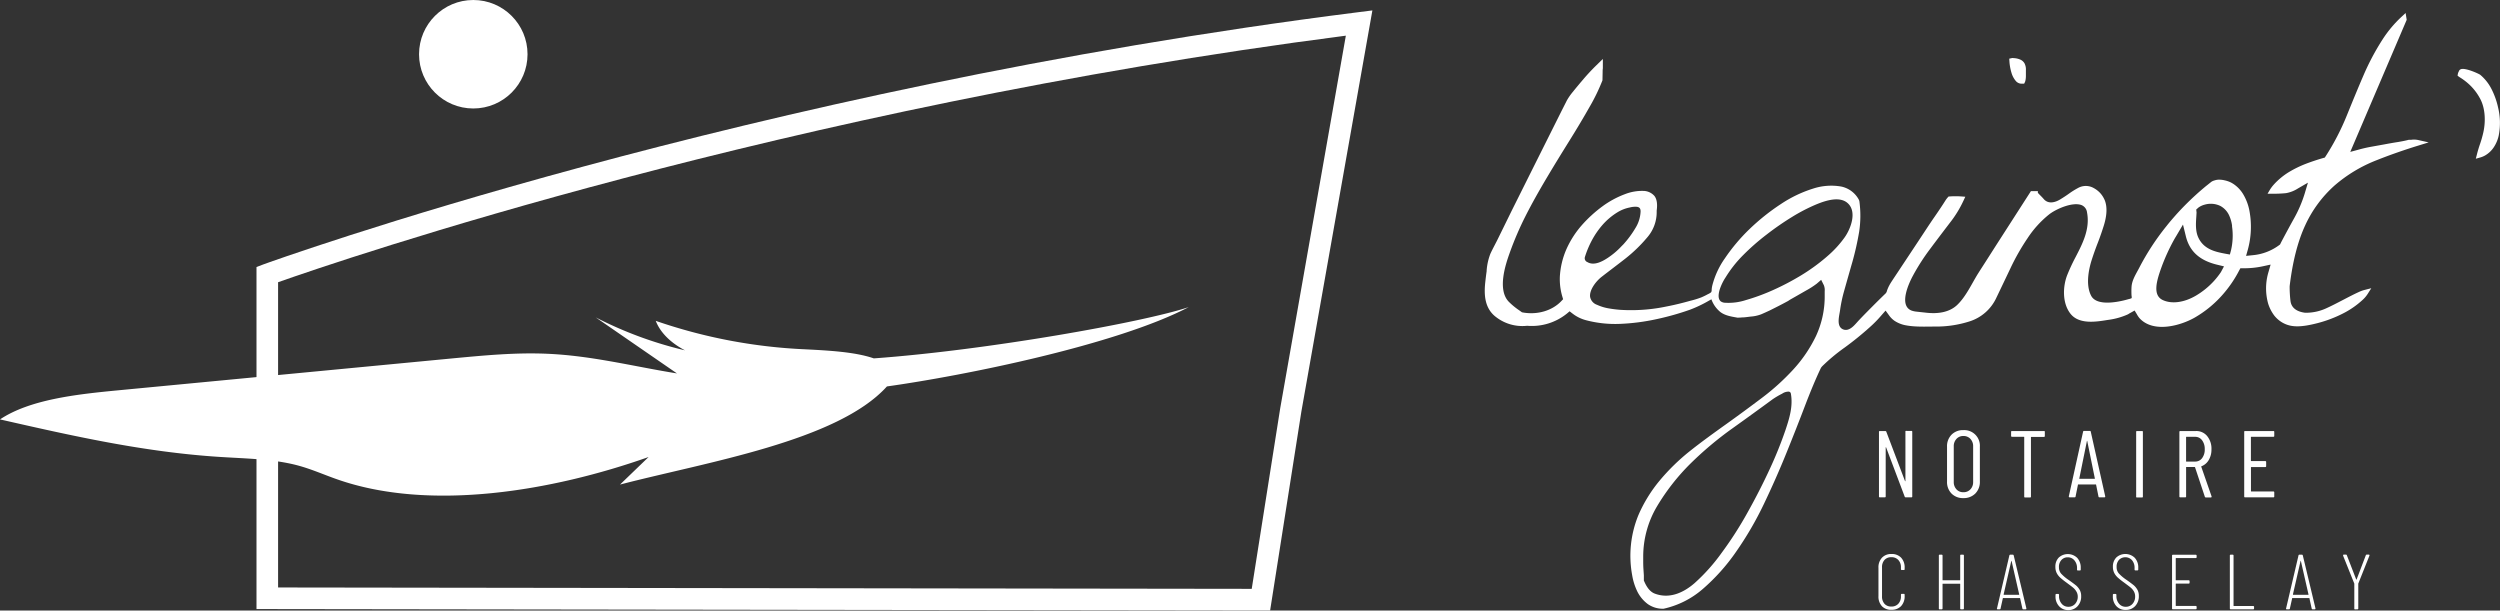
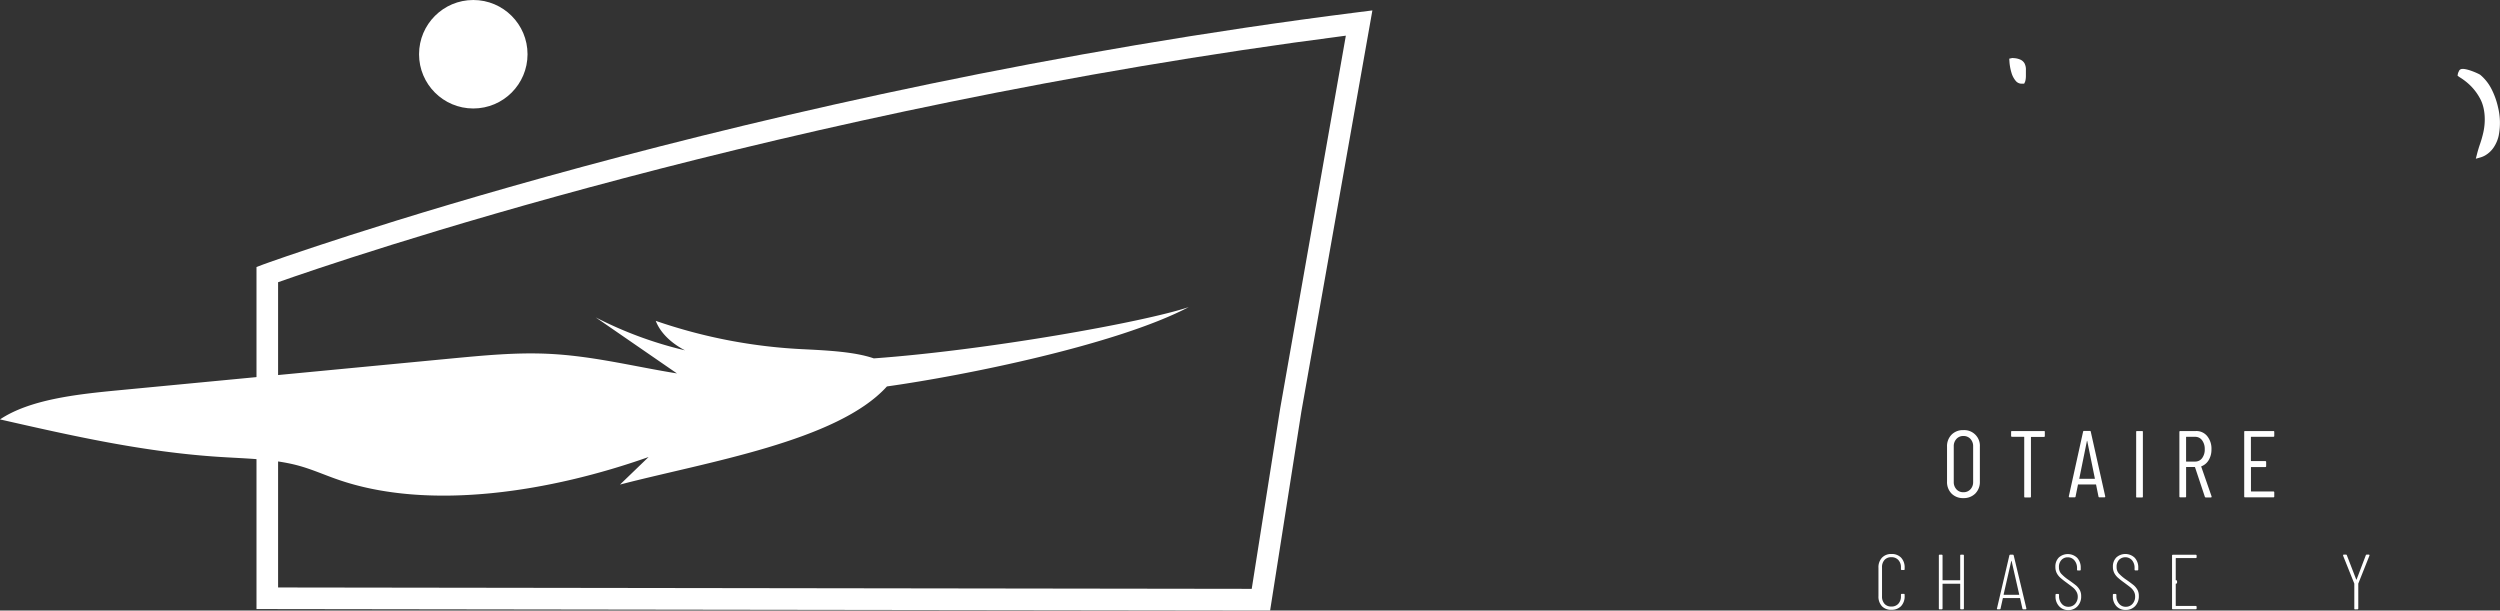
<svg xmlns="http://www.w3.org/2000/svg" viewBox="0 0 925.96 226.12">
  <rect x="0" y="0" width="925.96" height="226.12" fill="#333333" stroke="none" />
  <defs>
    <style>.cls-1{fill:#fff;}</style>
  </defs>
  <title>naeFichier 12</title>
  <g id="Calque_2" data-name="Calque 2">
    <g id="blanc-plume-horizontal-_blanc" data-name="blanc-plume-horizontal- blanc">
      <path class="cls-1" d="M470.43,226.12,95,225.59V98.9l2.63-1c1.76-.64,178.77-64.75,405.29-93.36l5.39-.68L482,152.48ZM103,217.59l360.62.51,10.56-66.94L498.48,13.21C290.41,40.11,125.55,96.56,103,104.53Z" />
      <circle class="cls-1" cx="175.3" cy="20.09" r="20.09" />
      <path class="cls-1" d="M440.3,113.74c-16.7,5.62-74.94,16-116.65,19-7-2.43-17-2.93-25.63-3.37a195.47,195.47,0,0,1-55.14-10.53c1.63,4.26,5.47,8.13,10.84,10.92a144.8,144.8,0,0,1-33.09-12.21l30.11,20.76c-16-2.57-31.37-6.55-48-7.28-11.63-.52-23.4.6-35.05,1.7L43.84,144.56C28.1,146.06,11,148,0,155.34c26.4,6,53.13,12.1,81.45,13.9,9.7.62,19.75.76,28.61,3.09,5.28,1.39,9.92,3.51,14.91,5.24,34.31,12,79.57,4.33,115.26-8.3l-10.59,10.21c31.92-8.34,80.45-16,98.87-36.35C357.4,139.09,413.65,127.71,440.3,113.74Z" />
-       <path class="cls-1" d="M893.12,51.77a6.29,6.29,0,0,1-.65,0l-.27,0c-1.26.34-2.78.62-4.08.84-1.63.25-3.3.55-5,.87l-5.12.92c-1.45.27-2.84.59-4.11.94l-3.39.92L891.29,7.6l.11-.27L891,4.81l-1.39,1.3a43.8,43.8,0,0,0-7.11,8.44A91.07,91.07,0,0,0,875.36,28c-1.86,4.31-3.84,9.1-6.08,14.63a89.61,89.61,0,0,1-7.85,15.18l-.36.55-.61.17c-2,.58-4.14,1.28-6.26,2.08a40.78,40.78,0,0,0-6.5,3.17,25.64,25.64,0,0,0-5.38,4.43,14.18,14.18,0,0,0-1.54,2l-.92,1.55h1.83a48.62,48.62,0,0,0,5-.22,12,12,0,0,0,4.45-1.75l3.68-2.13-1.21,4.07a47.28,47.28,0,0,1-3.84,9c-1.63,2.92-3.22,5.88-4.81,8.88l-.46.93-.3.23a19.27,19.27,0,0,1-9.82,3.75l-2.47.25.68-2.41a32.15,32.15,0,0,0,.56-14.3A18.75,18.75,0,0,0,831,72.21a12,12,0,0,0-3.89-4.15c-.32-.2-.65-.39-1-.56a10.23,10.23,0,0,0-2.15-.71,8.8,8.8,0,0,0-2.5-.23,6.07,6.07,0,0,0-1.25.27,3.84,3.84,0,0,0-1.17.52c-.66.52-1.31,1.06-2,1.59-1.34,1.11-2.65,2.24-3.93,3.41s-2.53,2.37-3.75,3.6-2.42,2.5-3.57,3.8-2.28,2.61-3.37,4a91.62,91.62,0,0,0-10.12,15.51c-1.15,2.21-2.67,4.49-2.81,7a27.44,27.44,0,0,0,0,3.27,2.93,2.93,0,0,1,.06.77c-.06.2-.11.18-.33.25a3.15,3.15,0,0,1-.74.22c-1.92.58-11.61,3.25-13.95-1.23s-.49-11,.12-13c.7-2.2,1.48-4.41,2.34-6.6s1.6-4.39,2.24-6.42c1.16-3.77,1.29-6.88.37-9.27A9.66,9.66,0,0,0,778,71.64a9.25,9.25,0,0,0-2.54-2,5.9,5.9,0,0,0-5.81,0,29.61,29.61,0,0,0-3.22,2c-1.15.83-2.26,1.54-3.35,2.21-1.43.87-4.12,2-6,0-.34-.4-.74-.83-1.19-1.28s-.77-.78-1.1-1.14v-.64h-2.57L740.15,89.57c-2.45,3.82-4.76,7.47-7,10.93l-.46.73c-2.41,3.84-4.52,8.64-7.85,11.78-3,2.79-7.29,3.25-11.2,2.83l-3.66-.4a7.88,7.88,0,0,1-2-.42c-4.78-1.92-1-10.1.62-13.06A79,79,0,0,1,715,92.05c2.35-3.16,4.78-6.35,7.23-9.56a41.18,41.18,0,0,0,5.07-8.29l.62-1.33-1.46-.11a29.77,29.77,0,0,0-4.32,0l-.38,0-.26.27a8.87,8.87,0,0,0-1,1.32c-.67,1.07-2,3.12-4,6s-4,6-6.15,9.23l-6.17,9.31c-1.16,1.78-2.36,3.54-3.52,5.32a17.58,17.58,0,0,0-1.25,2.2c-.17.38-.33.76-.47,1.16a2.67,2.67,0,0,1-.43,1c-1.71,1.66-3.34,3.26-5.07,5s-3.36,3.39-4.88,5c-1.2,1.25-2.51,3.11-4.28,3.55a2.65,2.65,0,0,1-2.26-.5c-1.77-1.43-.75-4.81-.49-6.71a52.19,52.19,0,0,1,1.43-6.88c1.05-3.73,2.11-7.46,3.17-11.15a107.37,107.37,0,0,0,2.48-11.09,39.89,39.89,0,0,0,.06-11.36L688.5,74a9.61,9.61,0,0,0-6.56-4.91,21.56,21.56,0,0,0-10.39.76,46.56,46.56,0,0,0-12,5.77,80.06,80.06,0,0,0-11.6,9.27,68.11,68.11,0,0,0-9.06,10.76,30.5,30.5,0,0,0-4.71,10.22,9.07,9.07,0,0,0-.21,1.56,1.39,1.39,0,0,1-.2.82,5.23,5.23,0,0,1-1.21.72,26.31,26.31,0,0,1-2.45,1.19,32.39,32.39,0,0,1-4.07,1.25c-2.84.8-5.7,1.51-8.6,2.07a63.71,63.71,0,0,1-17.09,1.29,42.2,42.2,0,0,1-4.56-.56,17,17,0,0,1-4.31-1.33,3.84,3.84,0,0,1-2.54-3c-.26-2.46,2.1-5.69,4.45-7.48,2.57-2,5.42-4.12,8.5-6.53a54.71,54.71,0,0,0,8.27-8,14.22,14.22,0,0,0,3.45-9.56l0-.31c.24-1.71.29-4-.86-5.45a5.55,5.55,0,0,0-4-1.84,17.45,17.45,0,0,0-6.94,1.22,34.22,34.22,0,0,0-8.2,4.43,48.47,48.47,0,0,0-7.69,7,35.06,35.06,0,0,0-5.71,8.86,29.5,29.5,0,0,0-2.47,10.32,22.71,22.71,0,0,0,.93,7.34l.28.94-.66.7c-3.37,3.55-8.82,5.17-14.22,4.22l-.36-.07-1-.72a26,26,0,0,1-3.81-3.12c-4.54-4.54-1.07-14.39.24-18.09A118.48,118.48,0,0,1,565,80.08c2.29-4.53,5-9.35,7.94-14.3s5.7-9.41,8.46-13.84c2.49-4,5-8.17,7.38-12.39a70.42,70.42,0,0,0,4.75-9.81l.06-3.09c0-.36,0-.82.08-1.35l0-3.46-3,2.93c-1.41,1.42-2.82,2.93-4.15,4.49s-2.7,3.19-3.9,4.69a21.42,21.42,0,0,0-2.28,3.26l-2,3.95-5,10-6.59,13.18-6.77,13.56L554.53,89c-.83,1.65-1.73,3.28-2.52,5a21.54,21.54,0,0,0-1.38,6.19l0,.27c-.22,1.45-.38,2.93-.55,4.44-.39,4.12-.3,9.26,4,12.51a15.92,15.92,0,0,0,11.39,3.27l.39,0a20.67,20.67,0,0,0,14.45-4.5l1.05-.88,1.08.84a13.9,13.9,0,0,0,5.18,2.51,42.4,42.4,0,0,0,12.36,1.31,77.49,77.49,0,0,0,13.74-1.79,99,99,0,0,0,12.25-3.47,46,46,0,0,0,6.4-3l1.5-.85a10.74,10.74,0,0,0,3.34,4.73c1.8,1.35,4.12,1.68,6.29,2.07.48,0,1,0,1.68-.08.82,0,1.69-.12,2.56-.23l.63-.08a13.67,13.67,0,0,0,3.95-.85c1.06-.45,2.12-.94,3.17-1.43,2-1,4.2-2.09,6.76-3.49L663,111c2.07-1.17,4-2.28,5.9-3.37a30.57,30.57,0,0,0,4-2.57l1.63-1.41,1,2a4.84,4.84,0,0,1,.31,2.21v1.51a34.77,34.77,0,0,1-3.22,15.07,50.9,50.9,0,0,1-8.41,12.41,85.78,85.78,0,0,1-11.74,10.61c-4.23,3.19-8.7,6.48-13.28,9.75S630,163.82,626,167A77.06,77.06,0,0,0,614.71,178a52.84,52.84,0,0,0-7.86,12.77,39.64,39.64,0,0,0-2.34,22.16,22.09,22.09,0,0,0,2,6.3,13.07,13.07,0,0,0,3.85,4.54,9.63,9.63,0,0,0,5.82,1.69,32.9,32.9,0,0,0,14.4-7.22A73.09,73.09,0,0,0,643,204.39a124.41,124.41,0,0,0,10.28-17.64c3.11-6.5,5.93-12.9,8.39-19,2.41-5.94,4.75-11.87,6.93-17.62,2.11-5.51,4.09-10.21,5.87-13.93l.37-.47a68.43,68.43,0,0,1,8.39-7,114.91,114.91,0,0,0,9.33-7.56,43.89,43.89,0,0,0,4.42-4.53l1.41-1.6,1.26,1.73a8.37,8.37,0,0,0,2.06,2.06,11.27,11.27,0,0,0,3.77,1.58c3.65.76,7.62.55,11.34.54a40.39,40.39,0,0,0,12.54-1.87,16.38,16.38,0,0,0,10.1-8.88q2.44-5.08,5.2-10.88A82.32,82.32,0,0,1,751,88.19a37.76,37.76,0,0,1,7.93-8.75c2.35-1.88,8.54-4.75,12-3.49A3.33,3.33,0,0,1,773,78.67c1.17,6.14-1.63,11.54-4.34,16.75-1,1.89-2,4-2.94,6.32-1.68,4.16-2,10.47,1.16,14.47s9.41,3,13.55,2.33l.68-.1a25.87,25.87,0,0,0,6.77-1.89,4.61,4.61,0,0,0,.75-.42,6,6,0,0,1,.58-.32l1.41-.8.85,1.4a8.17,8.17,0,0,0,1,1.47c5.1,5.53,15.08,2.83,20.54-.32a41,41,0,0,0,10.54-8.79,43.89,43.89,0,0,0,5.75-8.49l.5-.92,1.06,0a32.87,32.87,0,0,0,7.24-.73L841,98l-.78,2.72a21,21,0,0,0-.13,11.74,14.51,14.51,0,0,0,2.25,4.4,10.55,10.55,0,0,0,3.6,2.93c3,1.48,6.47,1.44,12.55-.14a45.85,45.85,0,0,0,9.19-3.48,31.9,31.9,0,0,0,7.57-5.26,11,11,0,0,0,1.67-2l1.37-2.16-2.47.63a12.15,12.15,0,0,0-2.07.74c-2.06.94-4.07,2-6,3s-4.06,2.13-6.28,3.13a17.92,17.92,0,0,1-7.41,1.59l-.29,0c-4.07-.53-5.18-2.63-5.4-4.29a43,43,0,0,1-.32-5.44V106c1.07-9,3-16.61,5.75-22.52a44.72,44.72,0,0,1,10.85-14.74,53.39,53.39,0,0,1,15.53-9.37c4.81-1.92,10.1-3.78,15.72-5.51l3.64-1.12-3.71-.84A7.49,7.49,0,0,0,893.12,51.77ZM813.45,77.6l.83-.73a6.87,6.87,0,0,1,2.3-1.07,8.11,8.11,0,0,1,5.86.51,7.59,7.59,0,0,1,3.14,3.35,13.44,13.44,0,0,1,1.14,3.91c0,.08,0,.19,0,.37a23.8,23.8,0,0,1-.4,8.81l-.41,1.52L824.39,94c-3.55-.67-8-1.5-10.11-5.9-1.12-2.32-1-5-.81-7.7l.1-1.67Zm7.77,20.45,2.51.61-1.14,2.13a29.43,29.43,0,0,1-2.43,3.12,28.79,28.79,0,0,1-7,5.69c-4.25,2.45-8.74,3.05-12,1.58-4-1.77-2.39-7.18-.6-12.15A73.08,73.08,0,0,1,805,89.21c.33-.61.65-1.16,1-1.72l2.54-4.31,1,4.06C810.87,93,814.6,96.46,821.22,98.05ZM613,219.9c-1.63-.58-2.93-2.07-4-4.56l-.14-.32v-.34c0-.28,0-.82,0-1.55l-.16-2.43c-.06-.9-.08-1.77-.08-2.64v-1.73a36.45,36.45,0,0,1,5.1-18.77A80,80,0,0,1,626,171.83a128.36,128.36,0,0,1,15.68-13.18c5.46-3.9,10.39-7.47,14.85-10.75a30,30,0,0,1,3.55-2.09,4.19,4.19,0,0,1,2.4-.76,1,1,0,0,1,.57.22,1.19,1.19,0,0,1,.29.71c.75,4.42-.49,8.67-1.87,12.82l-.16.49a148.08,148.08,0,0,1-5.75,14.28c-2.46,5.34-5.22,10.74-8.19,16.06a135.31,135.31,0,0,1-9.67,15.09A68.53,68.53,0,0,1,627.62,216C624.17,219,618.85,222.06,613,219.9ZM588,97.1a1.54,1.54,0,0,1-1-1.83,35.7,35.7,0,0,1,2.47-6,30.73,30.73,0,0,1,4.1-6,24.29,24.29,0,0,1,5.53-4.65,13.73,13.73,0,0,1,4.57-1.78,8.14,8.14,0,0,1,2.55-.25c1.09.14,1.43.69,1.43,1.73a12.55,12.55,0,0,1-1.94,6.19,36.89,36.89,0,0,1-4.44,6l-.67.67a28.1,28.1,0,0,1-5,4.26c-2,1.34-5,3-7.44,1.76Zm51.12,5.66a44.53,44.53,0,0,1,6.45-8.2,84.65,84.65,0,0,1,8.8-7.72,105.58,105.58,0,0,1,9.51-6.57,65.29,65.29,0,0,1,9-4.63c3.63-1.47,8.77-3.08,11.66-.22,3.22,3.18,1,9.2-1.29,12.47a39,39,0,0,1-6.43,7l-.41.36a70.63,70.63,0,0,1-9.28,6.72,94.72,94.72,0,0,1-10.38,5.45,75.38,75.38,0,0,1-10.09,3.72,20.71,20.71,0,0,1-7.6,1,3,3,0,0,1-1.73-.53c-1.15-1-.78-2.89-.45-4.14A19,19,0,0,1,639.11,102.76Z" />
      <path class="cls-1" d="M925.26,39.86a28.19,28.19,0,0,0-2.39-6.77,16.69,16.69,0,0,0-4.22-5.37c-.44-.37-5.68-2.79-7.25-2.06a1.24,1.24,0,0,0-.69.78,3,3,0,0,0-.37,1l-.1.59.48.37a3.84,3.84,0,0,0,.34.23,22.64,22.64,0,0,1,3.66,2.8,19.77,19.77,0,0,1,3.72,4.83c2.3,4,2.17,9.38,1.28,13.06a39.43,39.43,0,0,1-1.15,4c-.41,1.16-.76,2.34-1.07,3.52L917,58.79l1.67-.47a8.1,8.1,0,0,0,1.82-.77,9.7,9.7,0,0,0,3.23-3.1,12.72,12.72,0,0,0,1.75-4.18A24.12,24.12,0,0,0,925.26,39.86Z" />
      <path class="cls-1" d="M745,26.89A8.27,8.27,0,0,0,746.63,30a2.84,2.84,0,0,0,2.26,1h.23l.59,0,.26-.53a2.62,2.62,0,0,0,.2-.56,8.23,8.23,0,0,0,.19-1.75V26a4.93,4.93,0,0,0-.53-2.57,3.39,3.39,0,0,0-1.38-1.28,6.75,6.75,0,0,0-2.38-.61l-.74-.06-1.14.25.08,1.16A18.6,18.6,0,0,0,745,26.89Z" />
      <path class="cls-1" d="M697.07,224.57a5.21,5.21,0,0,1-1.32-3.76V210.33a5.18,5.18,0,0,1,1.32-3.78,4.63,4.63,0,0,1,3.5-1.36,4.73,4.73,0,0,1,3.57,1.36,5.22,5.22,0,0,1,1.31,3.78v.45a.3.3,0,0,1-.35.35l-.66,0a.32.32,0,0,1-.36-.35v-.64a3.83,3.83,0,0,0-1-2.76,3.34,3.34,0,0,0-2.56-1,3.26,3.26,0,0,0-2.52,1,3.91,3.91,0,0,0-.93,2.76v10.73a4,4,0,0,0,.93,2.78,3.24,3.24,0,0,0,2.52,1,3.31,3.31,0,0,0,2.56-1,3.89,3.89,0,0,0,1-2.78v-.6c0-.21.12-.32.36-.32l.66,0a.31.31,0,0,1,.35.35v.43a5.25,5.25,0,0,1-1.31,3.76,4.74,4.74,0,0,1-3.57,1.37A4.64,4.64,0,0,1,697.07,224.57Z" />
      <path class="cls-1" d="M726.38,205.44h.67a.31.31,0,0,1,.35.35v19.55a.31.31,0,0,1-.35.35h-.67a.3.3,0,0,1-.35-.35v-9a.13.13,0,0,0-.14-.14h-6.26a.12.12,0,0,0-.14.14v9c0,.24-.12.35-.36.35h-.66a.3.3,0,0,1-.35-.35V205.79a.3.3,0,0,1,.35-.35h.66c.24,0,.36.11.36.35v9c0,.1,0,.14.14.14h6.26a.12.12,0,0,0,.14-.14v-9A.3.3,0,0,1,726.38,205.44Z" />
      <path class="cls-1" d="M749.06,225.38l-.84-3.77a.11.11,0,0,0-.06-.1.16.16,0,0,0-.12,0H742a.2.2,0,0,0-.13,0,.12.12,0,0,0-.05.1l-.84,3.77c0,.21-.15.31-.39.31h-.67a.33.33,0,0,1-.26-.1.27.27,0,0,1,0-.28l4.57-19.56a.36.36,0,0,1,.39-.31h.84a.36.36,0,0,1,.39.31l4.68,19.56,0,.14c0,.16-.1.24-.31.24h-.74A.36.36,0,0,1,749.06,225.38Zm-6.91-5.12a.16.16,0,0,0,.12.05h5.49a.13.13,0,0,0,.12-.05s0-.07,0-.09l-2.81-12.34c0-.07-.05-.11-.07-.11s0,0-.07.11l-2.82,12.34S742.12,220.22,742.15,220.26Z" />
      <path class="cls-1" d="M762.65,224.53a5.14,5.14,0,0,1-1.32-3.66v-.52a.32.32,0,0,1,.35-.36h.6c.24,0,.35.12.35.36v.38a4.25,4.25,0,0,0,1,2.9,3.11,3.11,0,0,0,2.45,1.11,3.26,3.26,0,0,0,2.49-1.05,3.91,3.91,0,0,0,1-2.78A3.7,3.7,0,0,0,769,219a5.2,5.2,0,0,0-1.22-1.4c-.46-.38-1.28-1-2.46-1.87a28,28,0,0,1-2.25-1.79,6,6,0,0,1-1.3-1.7,4.93,4.93,0,0,1-.49-2.27,4.67,4.67,0,0,1,1.28-3.48,5,5,0,0,1,6.81.14,5.26,5.26,0,0,1,1.3,3.69v.63a.31.31,0,0,1-.35.35h-.67a.3.3,0,0,1-.35-.35v-.56a4.28,4.28,0,0,0-1-2.87,3.1,3.1,0,0,0-2.47-1.1,3.07,3.07,0,0,0-2.32,1,3.68,3.68,0,0,0-.91,2.67,3.52,3.52,0,0,0,.79,2.35,15.57,15.57,0,0,0,2.9,2.43c1.2.85,2.09,1.52,2.68,2a6.26,6.26,0,0,1,1.37,1.71,4.68,4.68,0,0,1,.49,2.23,5.19,5.19,0,0,1-1.35,3.74,4.59,4.59,0,0,1-3.47,1.43A4.48,4.48,0,0,1,762.65,224.53Z" />
      <path class="cls-1" d="M783.89,224.53a5.14,5.14,0,0,1-1.32-3.66v-.52a.32.32,0,0,1,.36-.36h.59a.32.32,0,0,1,.36.36v.38a4.25,4.25,0,0,0,1,2.9,3.11,3.11,0,0,0,2.45,1.11,3.26,3.26,0,0,0,2.49-1.05,3.91,3.91,0,0,0,1-2.78,3.7,3.7,0,0,0-.51-1.94,5.2,5.2,0,0,0-1.22-1.4c-.46-.38-1.28-1-2.46-1.87a28,28,0,0,1-2.25-1.79,6,6,0,0,1-1.3-1.7,4.93,4.93,0,0,1-.49-2.27,4.67,4.67,0,0,1,1.28-3.48,5,5,0,0,1,6.81.14,5.21,5.21,0,0,1,1.3,3.69v.63a.31.31,0,0,1-.35.35h-.67a.3.3,0,0,1-.35-.35v-.56a4.28,4.28,0,0,0-.95-2.87,3.32,3.32,0,0,0-4.79-.15,3.68,3.68,0,0,0-.91,2.67,3.52,3.52,0,0,0,.79,2.35,15.57,15.57,0,0,0,2.9,2.43c1.2.85,2.09,1.52,2.68,2a6.26,6.26,0,0,1,1.37,1.71,4.68,4.68,0,0,1,.49,2.23,5.19,5.19,0,0,1-1.35,3.74,4.59,4.59,0,0,1-3.47,1.43A4.48,4.48,0,0,1,783.89,224.53Z" />
-       <path class="cls-1" d="M813.27,206.7H806a.13.13,0,0,0-.14.14v7.95a.12.12,0,0,0,.14.14h4.64a.31.31,0,0,1,.35.35v.53a.31.31,0,0,1-.35.35H806a.13.13,0,0,0-.14.14v8a.13.13,0,0,0,.14.14h7.24a.32.32,0,0,1,.36.35v.53c0,.24-.12.35-.36.35h-8.4a.3.3,0,0,1-.35-.35V205.82a.31.31,0,0,1,.35-.35h8.4a.32.32,0,0,1,.36.35v.53A.32.32,0,0,1,813.27,206.7Z" />
-       <path class="cls-1" d="M825.9,225.34V205.79a.31.31,0,0,1,.35-.35h.67a.31.31,0,0,1,.35.35v18.53a.13.13,0,0,0,.14.14h7.11a.31.31,0,0,1,.35.35v.53a.31.31,0,0,1-.35.35h-8.27A.31.31,0,0,1,825.9,225.34Z" />
-       <path class="cls-1" d="M856.21,225.38l-.84-3.77a.12.12,0,0,0,0-.1.2.2,0,0,0-.13,0h-6.08a.16.16,0,0,0-.12,0,.11.11,0,0,0-.06.1l-.84,3.77c0,.21-.15.31-.39.31H847a.33.33,0,0,1-.26-.1.27.27,0,0,1,0-.28l4.58-19.56a.35.35,0,0,1,.38-.31h.85a.35.35,0,0,1,.38.31l4.68,19.56,0,.14c0,.16-.11.24-.32.24h-.74A.36.36,0,0,1,856.21,225.38Zm-6.91-5.12a.17.17,0,0,0,.13.05h5.48a.13.13,0,0,0,.12-.05s.05-.07,0-.09l-2.81-12.34c0-.07,0-.11-.07-.11s0,0-.07.11l-2.82,12.34S849.27,220.22,849.3,220.26Z" />
+       <path class="cls-1" d="M813.27,206.7H806a.13.13,0,0,0-.14.14v7.95a.12.12,0,0,0,.14.14a.31.31,0,0,1,.35.35v.53a.31.31,0,0,1-.35.35H806a.13.13,0,0,0-.14.14v8a.13.13,0,0,0,.14.14h7.24a.32.32,0,0,1,.36.35v.53c0,.24-.12.35-.36.35h-8.4a.3.3,0,0,1-.35-.35V205.82a.31.31,0,0,1,.35-.35h8.4a.32.32,0,0,1,.36.35v.53A.32.32,0,0,1,813.27,206.7Z" />
      <path class="cls-1" d="M872,225.34v-9c0-.09,0-.15,0-.17l-4.15-10.34,0-.14c0-.19.1-.28.31-.28h.71a.37.37,0,0,1,.38.28l3.42,8.86c0,.07,0,.1.1.1s.08,0,.11-.1l3.37-8.86a.38.38,0,0,1,.39-.28h.7a.27.27,0,0,1,.25.12.32.32,0,0,1,0,.3l-4.12,10.34a.29.29,0,0,0,0,.17v9a.31.31,0,0,1-.35.35h-.67A.31.31,0,0,1,872,225.34Z" />
-       <path class="cls-1" d="M706.16,159.6h1.76a.3.3,0,0,1,.35.35v23.91a.3.3,0,0,1-.35.35h-2.07a.38.38,0,0,1-.39-.28l-6.86-18.18c0-.07-.06-.1-.1-.09s-.07.05-.07.13l0,18.07a.31.31,0,0,1-.35.35h-1.79a.3.3,0,0,1-.35-.35V160a.3.3,0,0,1,.35-.35h2a.38.38,0,0,1,.38.28l6.9,18.21c0,.07.06.1.1.09s.07-.05.07-.12V160A.31.31,0,0,1,706.16,159.6Z" />
      <path class="cls-1" d="M722.82,182.81a6.07,6.07,0,0,1-1.67-4.47V165.47a6.07,6.07,0,0,1,1.67-4.47,5.89,5.89,0,0,1,4.37-1.69,5.79,5.79,0,0,1,6.12,6.16v12.87a6.07,6.07,0,0,1-1.68,4.45,6,6,0,0,1-4.44,1.7A5.89,5.89,0,0,1,722.82,182.81Zm7-1.57a3.88,3.88,0,0,0,1-2.76V165.36a3.9,3.9,0,0,0-1-2.79,3.39,3.39,0,0,0-2.62-1.08,3.29,3.29,0,0,0-2.56,1.08,3.93,3.93,0,0,0-1,2.79v13.12a3.91,3.91,0,0,0,1,2.76,3.29,3.29,0,0,0,2.56,1.07A3.39,3.39,0,0,0,729.81,181.24Z" />
      <path class="cls-1" d="M757.37,160v1.47a.32.32,0,0,1-.36.36h-4.64a.12.12,0,0,0-.14.14v21.94a.3.3,0,0,1-.35.35h-1.79a.3.3,0,0,1-.35-.35V161.92a.12.12,0,0,0-.14-.14h-4.37a.32.32,0,0,1-.35-.36V160a.31.31,0,0,1,.35-.35H757C757.25,159.6,757.37,159.71,757.37,160Z" />
      <path class="cls-1" d="M777.24,183.89l-.88-4.35a.11.11,0,0,0-.06-.11.21.21,0,0,0-.12,0h-6.37a.28.28,0,0,0-.12,0,.13.13,0,0,0-.05.11l-.88,4.35c0,.22-.15.32-.39.32h-1.79a.3.3,0,0,1-.26-.1.34.34,0,0,1-.06-.28l5.28-23.92a.35.35,0,0,1,.39-.31H774c.24,0,.37.1.39.31l5.35,23.92v.06a.28.28,0,0,1-.32.32h-1.83A.35.35,0,0,1,777.24,183.89Zm-7-6.54h5.56c.07,0,.1,0,.1-.14l-2.81-13.82c0-.07,0-.1-.07-.1s-.05,0-.07.1l-2.81,13.82C770.1,177.31,770.13,177.35,770.2,177.35Z" />
      <path class="cls-1" d="M791.2,183.86V160a.3.3,0,0,1,.35-.35h1.79a.3.3,0,0,1,.35.35v23.91a.3.3,0,0,1-.35.35h-1.79A.3.3,0,0,1,791.2,183.86Z" />
      <path class="cls-1" d="M816.62,183.93,813,173.06a.15.15,0,0,0-.15-.1h-3c-.1,0-.15,0-.15.14v10.76a.3.3,0,0,1-.35.35h-1.79a.31.31,0,0,1-.35-.35V160a.31.31,0,0,1,.35-.35h5.8a5.14,5.14,0,0,1,4.15,1.88,7.32,7.32,0,0,1,1.58,4.9,7.51,7.51,0,0,1-1,3.94,5.36,5.36,0,0,1-2.67,2.32.13.13,0,0,0-.11.18l3.83,11,0,.14c0,.16-.11.24-.32.24H817A.4.4,0,0,1,816.62,183.93Zm-6.93-22v8.89c0,.1,0,.14.15.14H813a3.14,3.14,0,0,0,2.6-1.24,5.22,5.22,0,0,0,1-3.33,5.29,5.29,0,0,0-1-3.34,3.13,3.13,0,0,0-2.6-1.26h-3.16C809.74,161.78,809.69,161.82,809.69,161.92Z" />
      <path class="cls-1" d="M842,161.78h-8.16a.12.12,0,0,0-.14.14v8.72a.13.13,0,0,0,.14.14H839a.31.31,0,0,1,.35.35v1.51a.31.31,0,0,1-.35.35h-5.14a.13.13,0,0,0-.14.14v8.76a.13.13,0,0,0,.14.14H842a.31.31,0,0,1,.35.35v1.48a.3.3,0,0,1-.35.35H831.57a.3.3,0,0,1-.35-.35V160a.3.3,0,0,1,.35-.35H842a.3.3,0,0,1,.35.35v1.47C842.36,161.66,842.25,161.78,842,161.78Z" />
    </g>
  </g>
</svg>